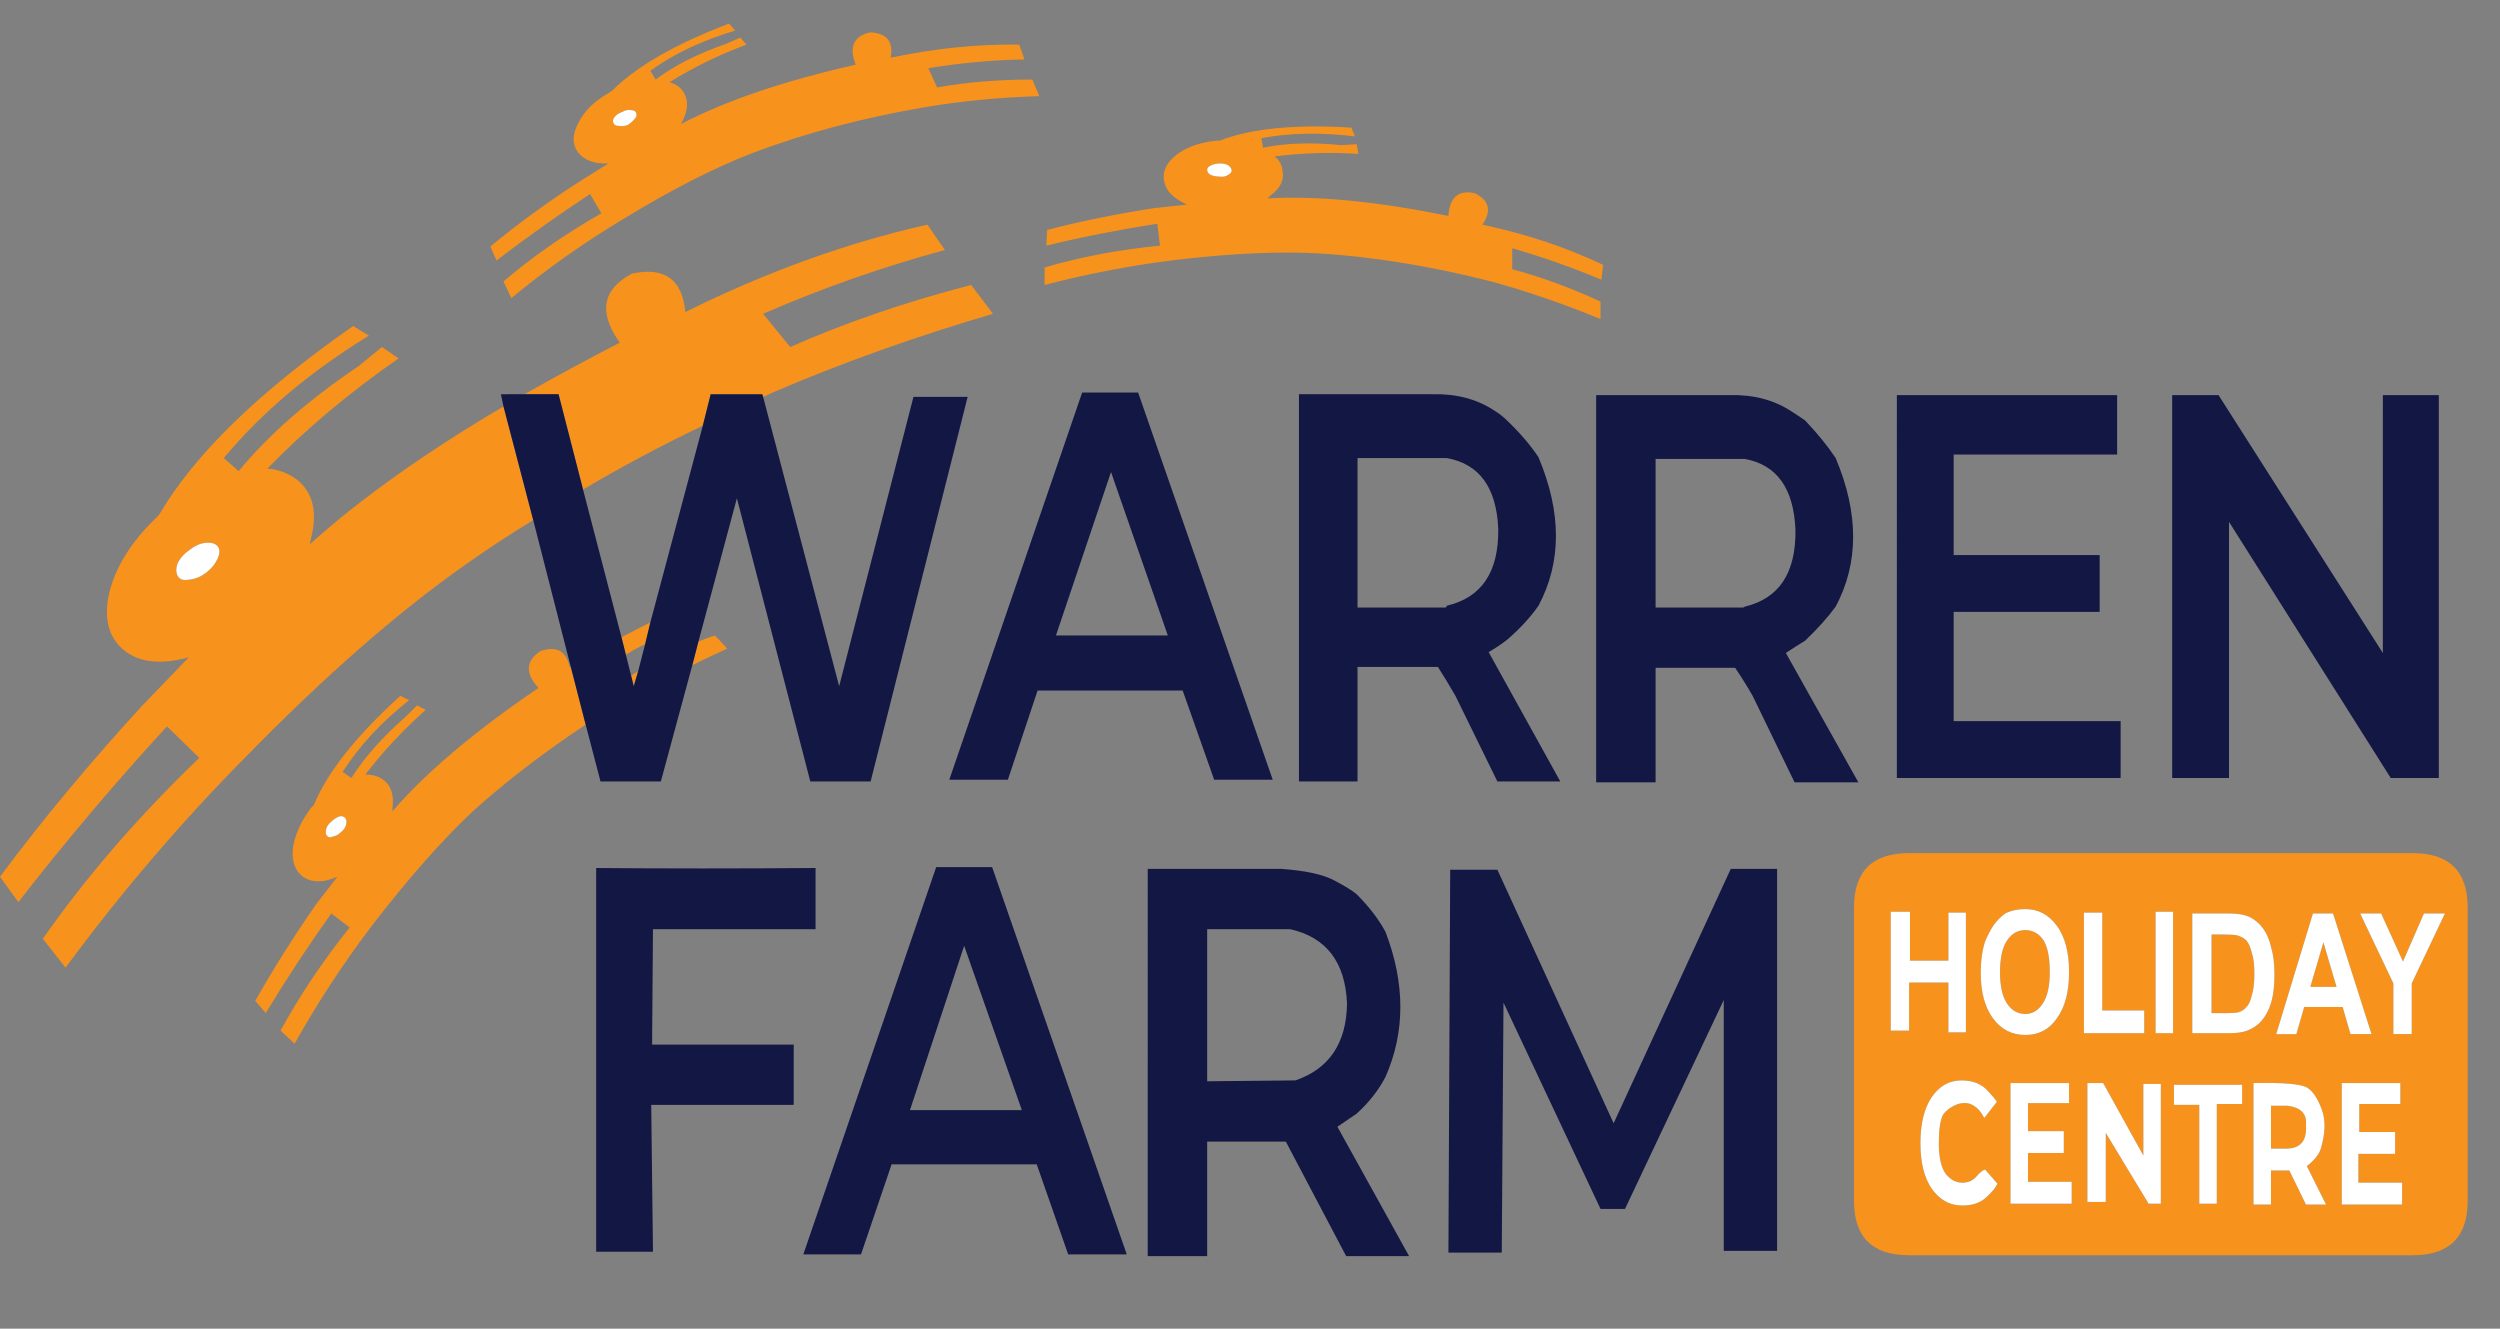
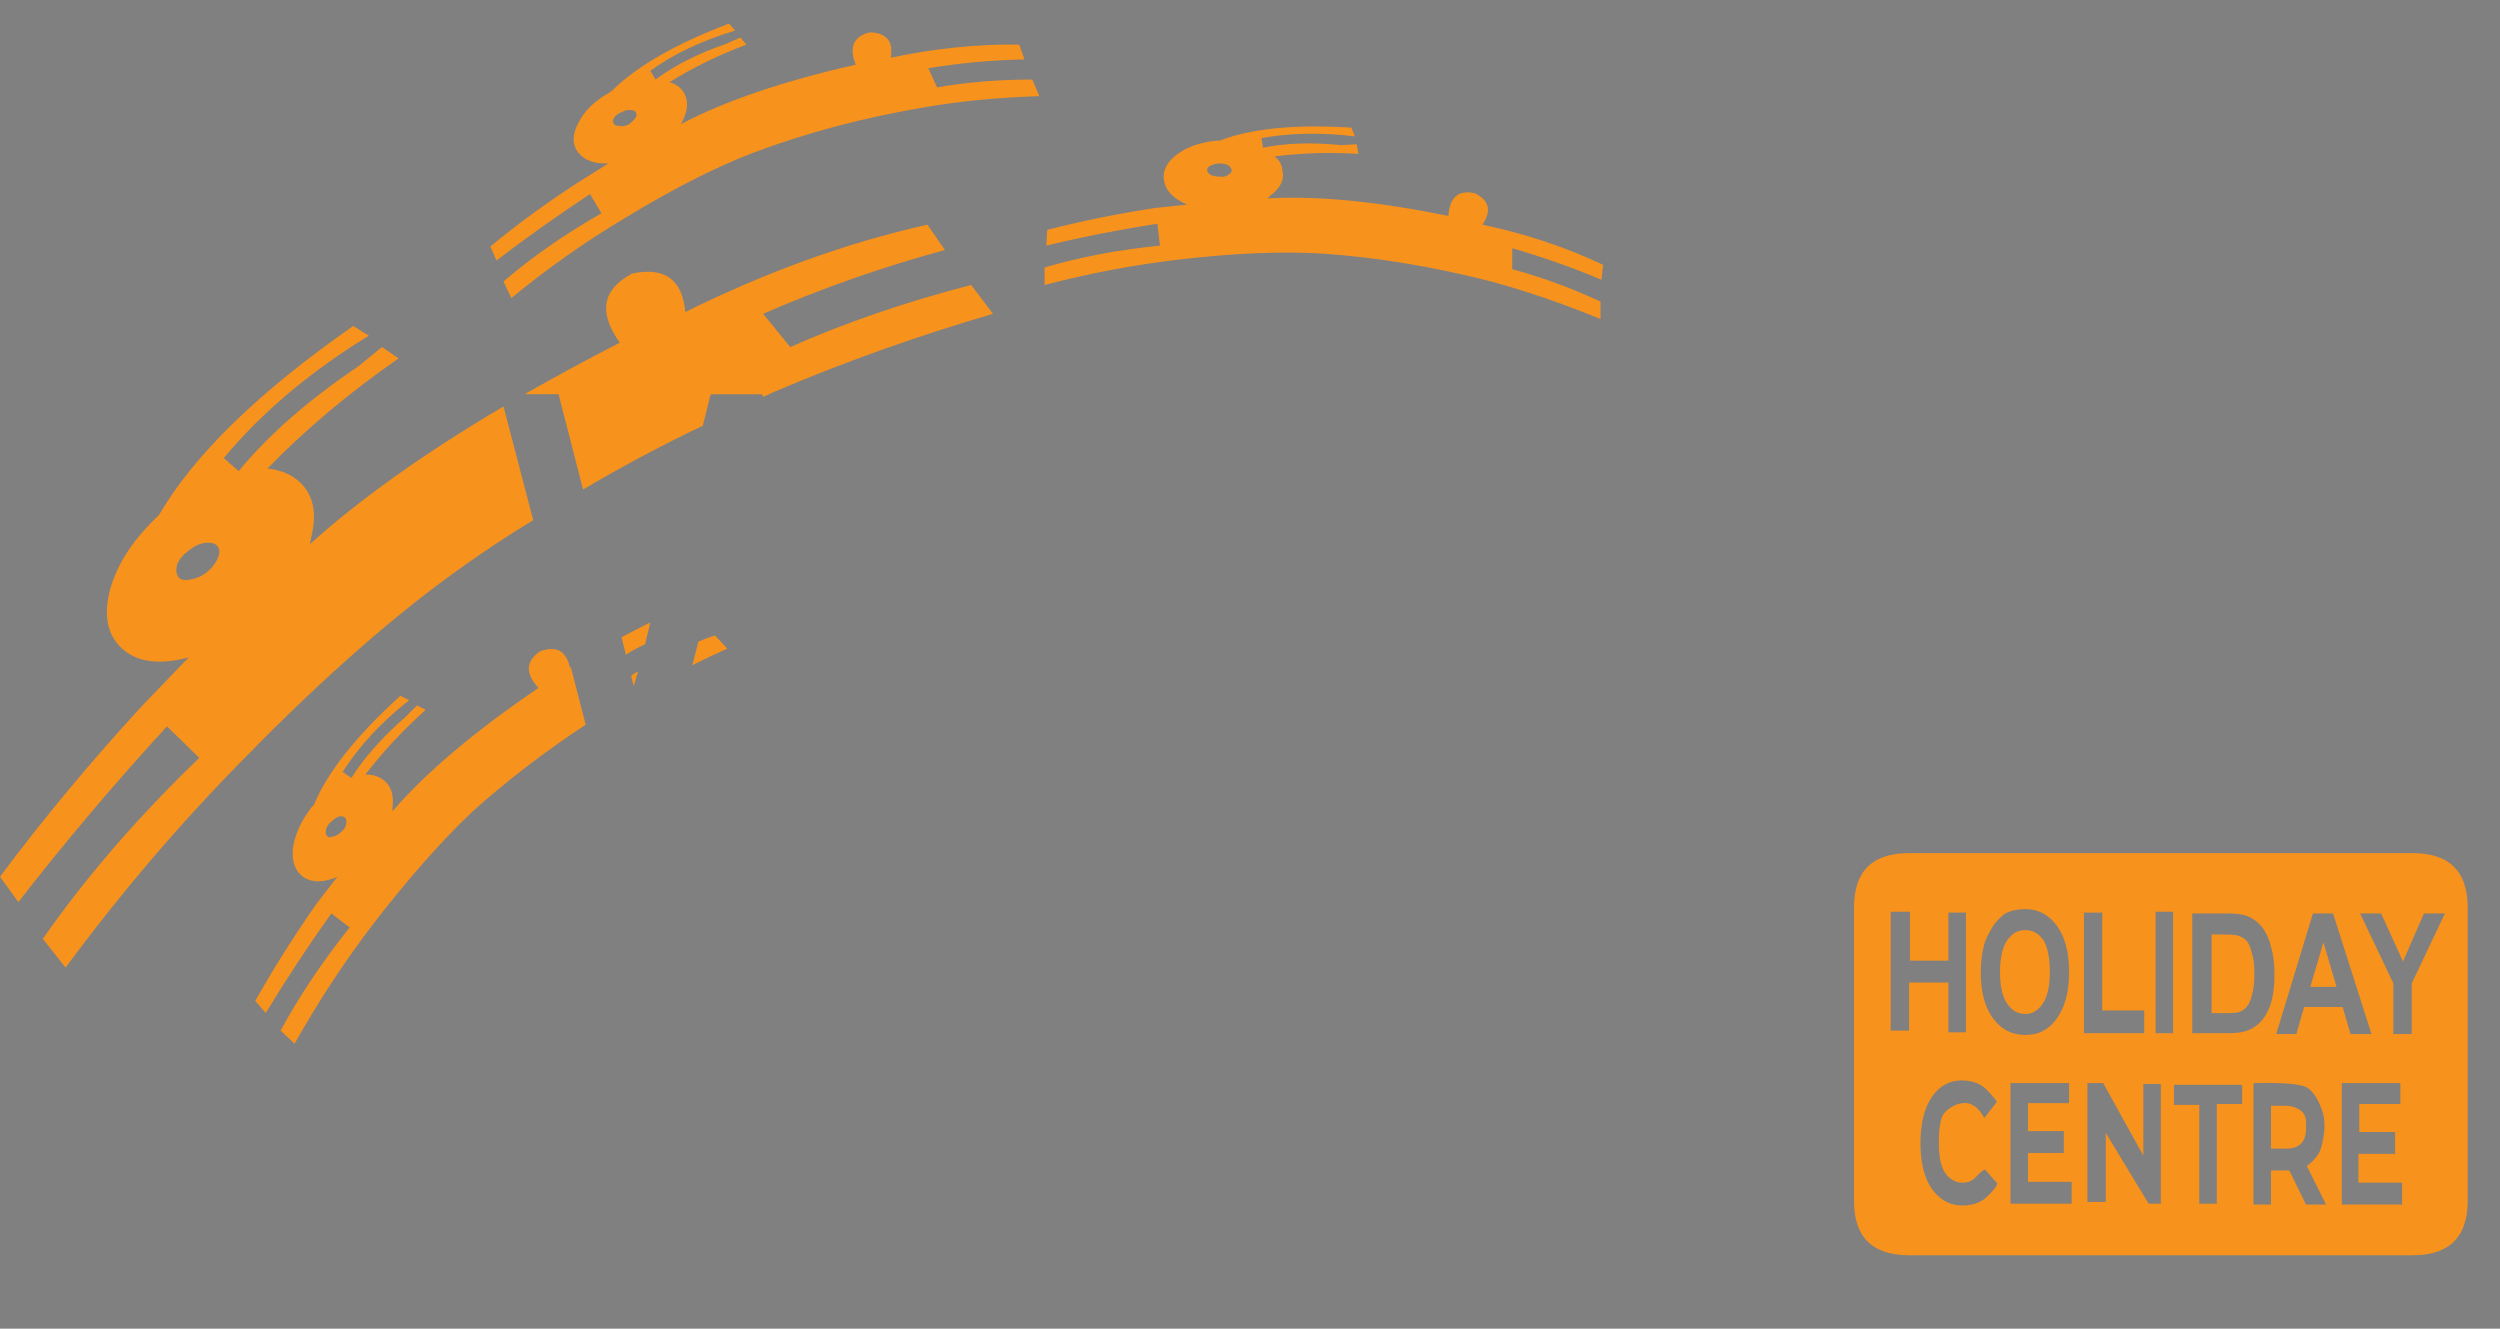
<svg xmlns="http://www.w3.org/2000/svg" version="1.1" id="Layer_5" x="0px" y="0px" width="143px" height="76px" viewBox="0 0 143 76" enable-background="new 0 0 143 76" xml:space="preserve">
  <rect x="0" y="0" width="143" height="76" fill="#808080" stroke="none" />
  <path fill-rule="evenodd" clip-rule="evenodd" fill="#F7921D" d="M82.85,12.35c0.067-1.067,0.567-1.5,1.5-1.3  c0.834,0.4,0.983,1,0.45,1.8c2.5,0.533,4.8,1.3,6.9,2.3L91.6,16c-1.666-0.7-3.366-1.3-5.1-1.8v1.2c1.634,0.434,3.316,1.05,5.05,1.85  v1c-2.1-0.867-4.184-1.583-6.25-2.15c-3.399-0.867-6.649-1.4-9.75-1.6c-2.3-0.133-5.017-0.017-8.15,0.35  c-2.533,0.3-5.083,0.783-7.65,1.45v-1c2.033-0.6,4.233-1.017,6.6-1.25L66.2,12.8c-2.167,0.333-4.284,0.75-6.35,1.25l0.05-0.9  c1.934-0.5,3.983-0.917,6.15-1.25l1.85-0.2c-0.767-0.333-1.2-0.767-1.3-1.3c-0.133-0.566,0.1-1.083,0.7-1.55  c0.567-0.434,1.317-0.7,2.25-0.8c0.067,0,0.133,0,0.2,0c1.8-0.7,4.316-0.95,7.55-0.75l0.2,0.5c-1.934-0.233-3.717-0.2-5.35,0.1  l0.1,0.55C73.517,8.183,75,8.133,76.7,8.3L77.6,8.25L77.7,8.8c-1.667-0.1-3.267-0.05-4.8,0.15c0.267,0.2,0.416,0.45,0.449,0.75  c0.134,0.566-0.1,1.066-0.699,1.5c-0.034,0.033-0.084,0.083-0.15,0.15C75.3,11.183,78.75,11.517,82.85,12.35z M110.5,62.75  c-0.434,0.634-0.65,1.517-0.65,2.65c0,1.1,0.217,1.966,0.65,2.6c0.434,0.6,0.967,0.917,1.6,0.95c0.634,0.033,1.134-0.117,1.5-0.45  c0.367-0.333,0.584-0.6,0.65-0.8l-0.7-0.8c-0.133,0.033-0.3,0.166-0.5,0.399s-0.467,0.351-0.8,0.351c-0.366,0-0.684-0.167-0.95-0.5  c-0.267-0.367-0.399-0.95-0.399-1.75c0-0.801,0.083-1.351,0.25-1.65c0.199-0.267,0.483-0.467,0.85-0.6  c0.366-0.101,0.667-0.067,0.9,0.1c0.233,0.134,0.433,0.366,0.6,0.7l0.7-0.9c0.066,0-0.084-0.2-0.45-0.6  c-0.366-0.434-0.884-0.65-1.55-0.65C111.5,61.8,110.934,62.116,110.5,62.75z M112.45,52.2h-1v2.75h-2.2v-2.8h-1.1v6.8h1.05V56.2  h2.25v2.85h1V52.2z M116.9,53.8c0.233,0.4,0.35,1,0.35,1.8c0,0.801-0.134,1.4-0.4,1.801c-0.267,0.399-0.6,0.6-1,0.6  c-0.433,0-0.783-0.2-1.05-0.6c-0.267-0.4-0.399-1-0.399-1.801c0-0.8,0.133-1.399,0.399-1.8c0.267-0.399,0.617-0.6,1.05-0.6  C116.283,53.2,116.634,53.4,116.9,53.8z M120.25,52.2h-1.05V59.1h3.45v-1.3h-2.4V52.2z M118.35,55.6  c0-1.133-0.233-2.017-0.699-2.649c-0.467-0.634-1.067-0.95-1.801-0.95c-0.433,0-0.816,0.083-1.149,0.25  c-0.233,0.167-0.45,0.384-0.65,0.65c-0.2,0.3-0.366,0.616-0.5,0.949c-0.166,0.5-0.25,1.101-0.25,1.801c0,1.1,0.233,1.966,0.7,2.6  s1.083,0.95,1.85,0.95s1.367-0.316,1.801-0.95C118.116,57.616,118.35,56.733,118.35,55.6z M109.2,71.8c-2.101,0-3.15-1.033-3.15-3.1  V51.9c0-2.067,1.05-3.101,3.15-3.101H138c2.1,0,3.15,1.033,3.15,3.101v16.8c0,2.066-1.051,3.1-3.15,3.1H109.2z M118.35,63.1V61.95  H115v6.899h3.5V67.6H116V65.95h2.05V64.7H116V63.1H118.35z M120.3,61.95H119.4v6.8h1.05V64.8l2.45,4.05h0.699V62h-1v4.1L120.3,61.95  z M128.25,63.15V62.05h-3.9v1.15h1.45v5.649h1V63.15H128.25z M129.9,63.25h0.949c0.767,0.1,1.117,0.467,1.051,1.1  c0.066,0.867-0.284,1.317-1.051,1.351H129.9V63.25z M124.3,52.15h-1V59.1h1V52.15z M129.9,54.15c-0.101-0.434-0.267-0.801-0.5-1.101  s-0.517-0.517-0.851-0.649c-0.267-0.101-0.633-0.15-1.1-0.15h-2.05v6.85h2.1c0.434,0,0.783-0.05,1.05-0.149  c0.334-0.134,0.601-0.316,0.8-0.55c0.267-0.301,0.467-0.7,0.601-1.2c0.1-0.4,0.149-0.884,0.149-1.45  C130.1,55.116,130.033,54.583,129.9,54.15z M127.95,53.5c0.233,0.066,0.416,0.167,0.55,0.3c0.134,0.167,0.233,0.4,0.3,0.7  c0.101,0.267,0.15,0.667,0.15,1.2s-0.05,0.95-0.15,1.25c-0.066,0.3-0.166,0.517-0.3,0.649c-0.1,0.134-0.25,0.233-0.45,0.301  c-0.133,0.033-0.366,0.05-0.7,0.05h-0.85v-4.5h0.55C127.483,53.45,127.783,53.467,127.95,53.5z M133.65,56.45h-1.5l0.75-2.55  L133.65,56.45z M133.45,52.25h-1.15l-2.1,6.9h1.149l0.45-1.551h2.2l0.45,1.551h1.2L133.45,52.25z M139.85,52.25h-1.199l-1.2,2.75  l-1.25-2.75H135l1.9,4v2.9h1.05v-2.9L139.85,52.25z M130.85,66.95c0.034,0,0.067,0,0.101,0l0.95,1.95h1.149l-1.1-2.2  c0.434-0.334,0.7-0.667,0.8-1c0.267-0.9,0.283-1.65,0.05-2.25c-0.233-0.634-0.517-1.05-0.85-1.25c-0.367-0.2-1.384-0.283-3.05-0.25  v6.95h1v-1.95H130.85z M70.45,9.75c0-0.1-0.067-0.2-0.2-0.3c-0.133-0.067-0.283-0.1-0.45-0.1c-0.2,0-0.367,0.033-0.5,0.1  c-0.167,0.066-0.25,0.15-0.25,0.25c0,0.133,0.067,0.233,0.2,0.3s0.3,0.1,0.5,0.1c0.2,0.033,0.367,0,0.5-0.1  C70.383,9.933,70.45,9.85,70.45,9.75z M137.3,63.15v-1.2h-3.35v6.95h3.45v-1.25h-2.5V66h2.1v-1.25h-2.05v-1.6H137.3z M53.1,3.9  L53.6,5c1.7-0.3,3.517-0.45,5.45-0.45l0.4,0.95c-2.3,0.067-4.517,0.283-6.65,0.65c-3.5,0.6-6.75,1.467-9.75,2.6  c-2.167,0.833-4.617,2.083-7.35,3.75c-2.233,1.333-4.383,2.85-6.45,4.55L28.8,16.1c1.633-1.4,3.5-2.7,5.6-3.9l-0.65-1.1  c-1.867,1.233-3.65,2.5-5.35,3.8l-0.35-0.8c1.567-1.3,3.284-2.55,5.15-3.75l1.6-1C34,9.383,33.417,9.167,33.05,8.7  C32.717,8.233,32.733,7.667,33.1,7c0.333-0.667,0.917-1.233,1.75-1.7c0.033-0.033,0.083-0.066,0.15-0.1  c1.4-1.4,3.633-2.684,6.7-3.85l0.35,0.4c-1.9,0.567-3.517,1.333-4.85,2.3l0.3,0.5c1.067-0.8,2.417-1.483,4.05-2.05l0.8-0.35  l0.35,0.4c-1.6,0.6-3.067,1.317-4.4,2.15c0.333,0.1,0.583,0.267,0.75,0.5c0.333,0.466,0.333,1.033,0,1.7  c-0.033,0.067-0.066,0.133-0.1,0.2c2.533-1.333,5.867-2.467,10-3.4c-0.4-1-0.133-1.617,0.8-1.85c0.967,0.033,1.367,0.517,1.2,1.45  c2.533-0.533,4.983-0.783,7.35-0.75l0.3,0.85C56.767,3.433,54.933,3.6,53.1,3.9z M40.2,24.35c-2.367,1.133-4.65,2.35-6.85,3.65  l-1.4-5.45H30c1.7-0.966,3.517-1.95,5.45-2.95c-1.233-1.733-1-3.05,0.7-3.95c1.867-0.4,2.883,0.333,3.05,2.2  c4.633-2.3,9.25-3.967,13.85-5l1,1.45c-3.566,0.967-7.033,2.184-10.4,3.65l1.55,1.9c3.167-1.4,6.617-2.583,10.35-3.55l1.25,1.65  c-4.433,1.3-8.633,2.8-12.6,4.5c-0.2,0.1-0.383,0.183-0.55,0.25l-0.05-0.15h-2.95L40.2,24.35z M39.6,38.05l0.35-1.35  c0.3-0.133,0.617-0.25,0.95-0.35l0.7,0.75C40.933,37.4,40.267,37.717,39.6,38.05z M32.65,38.15l0.85,3.3  c-2.367,1.566-4.517,3.217-6.45,4.95c-1.767,1.666-3.667,3.816-5.7,6.449c-1.633,2.134-3.133,4.417-4.5,6.851l-0.8-0.75  c1.067-1.967,2.383-3.934,3.95-5.9l-1.05-0.8c-1.333,1.866-2.583,3.767-3.75,5.7l-0.6-0.7c1.033-1.833,2.2-3.684,3.5-5.55l1.2-1.55  c-0.767,0.333-1.4,0.35-1.9,0.05c-0.5-0.334-0.717-0.884-0.65-1.65c0.1-0.767,0.45-1.55,1.05-2.35  c0.034-0.033,0.083-0.084,0.15-0.15c0.767-1.866,2.417-3.95,4.95-6.25l0.5,0.25c-1.6,1.267-2.867,2.634-3.8,4.101l0.5,0.35  c0.733-1.167,1.767-2.333,3.1-3.5l0.65-0.65l0.5,0.25c-1.333,1.2-2.483,2.434-3.45,3.7c0.367,0,0.684,0.084,0.95,0.25  c0.5,0.334,0.7,0.884,0.6,1.65c0,0.066,0,0.133,0,0.2c1.933-2.233,4.716-4.584,8.35-7.051c-0.767-0.833-0.733-1.533,0.1-2.1  c0.934-0.333,1.5-0.017,1.7,0.95L32.65,38.15z M28.8,23.25l1.7,6.5c-1.367,0.833-2.683,1.7-3.95,2.6  c-3.833,2.7-7.983,6.333-12.45,10.9c-3.7,3.733-7.15,7.767-10.35,12.1L2.45,53.7c2.466-3.533,5.45-6.983,8.95-10.351l-1.85-1.8  c-3,3.267-5.833,6.617-8.5,10.05L0,50.15c2.433-3.267,5.15-6.534,8.15-9.801l2.65-2.75c-1.6,0.433-2.833,0.3-3.7-0.4  c-0.9-0.733-1.184-1.833-0.85-3.3c0.367-1.467,1.233-2.867,2.6-4.2c0.1-0.1,0.183-0.184,0.25-0.25c2-3.434,5.7-7.034,11.1-10.8  l0.9,0.55c-3.367,2.066-6.133,4.4-8.3,7l0.85,0.75c1.7-2.067,3.983-4.067,6.85-6l1.35-1.1l0.95,0.65  c-2.833,1.967-5.333,4.067-7.5,6.3c0.667,0.067,1.233,0.284,1.7,0.65c0.9,0.733,1.167,1.833,0.8,3.3  c-0.028,0.141-0.053,0.266-0.075,0.375C20.649,28.503,24.341,25.878,28.8,23.25z M18.95,47c-0.167,0.134-0.267,0.283-0.3,0.45  c-0.033,0.166-0.017,0.283,0.05,0.35c0.066,0.101,0.183,0.117,0.35,0.05c0.167-0.033,0.317-0.116,0.45-0.25  c0.167-0.133,0.267-0.283,0.3-0.449c0.034-0.167,0.017-0.284-0.05-0.351c-0.067-0.1-0.183-0.133-0.35-0.1  C19.233,46.767,19.083,46.866,18.95,47z M10.85,31.45c-0.333,0.233-0.567,0.5-0.7,0.8c-0.1,0.3-0.083,0.55,0.05,0.75  c0.133,0.167,0.35,0.217,0.65,0.15c0.333-0.033,0.65-0.167,0.95-0.4c0.3-0.233,0.517-0.5,0.65-0.8c0.133-0.3,0.133-0.534,0-0.7  s-0.367-0.233-0.7-0.2C11.45,31.083,11.15,31.217,10.85,31.45z M35.15,6.7c-0.1,0.133-0.117,0.25-0.05,0.35  c0.033,0.1,0.133,0.15,0.3,0.15c0.167,0.033,0.333,0.017,0.5-0.05c0.167-0.1,0.3-0.217,0.4-0.35c0.1-0.1,0.133-0.2,0.1-0.3  c-0.033-0.133-0.133-0.2-0.3-0.2c-0.167-0.033-0.333,0-0.5,0.1C35.4,6.467,35.25,6.567,35.15,6.7z M37.2,35.6l-0.3,1.25  c-0.367,0.167-0.733,0.367-1.1,0.6l-0.25-1C36.117,36.15,36.667,35.867,37.2,35.6z M36.1,38.65c0.133-0.1,0.267-0.183,0.4-0.25  l-0.25,0.85L36.1,38.65z" />
-   <path fill-rule="evenodd" clip-rule="evenodd" fill="#FFFFFF" d="M118.35,55.6c0,1.134-0.233,2.017-0.699,2.65  c-0.434,0.634-1.034,0.95-1.801,0.95s-1.383-0.316-1.85-0.95s-0.7-1.5-0.7-2.6c0-0.7,0.084-1.301,0.25-1.801  c0.134-0.333,0.3-0.649,0.5-0.949c0.2-0.267,0.417-0.483,0.65-0.65c0.333-0.167,0.717-0.25,1.149-0.25  c0.733,0,1.334,0.316,1.801,0.95C118.116,53.583,118.35,54.467,118.35,55.6z M120.25,52.2v5.6h2.4v1.3h-3.45V52.2H120.25z   M116.9,53.8c-0.267-0.399-0.617-0.6-1.051-0.6c-0.433,0-0.783,0.2-1.05,0.6c-0.267,0.4-0.399,1-0.399,1.8  c0,0.801,0.133,1.4,0.399,1.801c0.267,0.399,0.617,0.6,1.05,0.6c0.4,0,0.733-0.2,1-0.6c0.267-0.4,0.4-1,0.4-1.801  C117.25,54.8,117.134,54.2,116.9,53.8z M112.45,52.2v6.85h-1V56.2h-2.25v2.75h-1.05v-6.8h1.1v2.8h2.2V52.2H112.45z M110.5,62.75  c0.434-0.634,1-0.95,1.7-0.95c0.666,0,1.184,0.217,1.55,0.65c0.366,0.399,0.517,0.6,0.45,0.6l-0.7,0.9  c-0.167-0.334-0.366-0.566-0.6-0.7c-0.233-0.167-0.534-0.2-0.9-0.1c-0.366,0.133-0.65,0.333-0.85,0.6  c-0.167,0.3-0.25,0.85-0.25,1.65c0,0.8,0.133,1.383,0.399,1.75c0.267,0.333,0.584,0.5,0.95,0.5c0.333,0,0.6-0.117,0.8-0.351  s0.367-0.366,0.5-0.399l0.7,0.8c-0.066,0.2-0.283,0.467-0.65,0.8c-0.366,0.333-0.866,0.483-1.5,0.45  c-0.633-0.033-1.166-0.351-1.6-0.95c-0.434-0.634-0.65-1.5-0.65-2.6C109.85,64.267,110.066,63.384,110.5,62.75z M120.3,61.95  l2.3,4.149V62h1v6.85H122.9l-2.45-4.05v3.95h-1.05v-6.8H120.3z M118.35,63.1H116V64.7h2.05v1.25H116V67.6h2.5v1.25H115V61.95h3.35  V63.1z M139.85,52.25l-1.899,4v2.9h-1.05v-2.9l-1.9-4h1.2l1.25,2.75l1.2-2.75H139.85z M133.45,52.25l2.2,6.9h-1.2L134,57.6h-2.2  l-0.45,1.551H130.2l2.1-6.9H133.45z M133.65,56.45l-0.75-2.55l-0.75,2.55H133.65z M127.95,53.5c-0.167-0.033-0.467-0.05-0.9-0.05  h-0.55v4.5h0.85c0.334,0,0.567-0.017,0.7-0.05c0.2-0.067,0.351-0.167,0.45-0.301c0.134-0.133,0.233-0.35,0.3-0.649  c0.101-0.3,0.15-0.717,0.15-1.25s-0.05-0.934-0.15-1.2c-0.066-0.3-0.166-0.533-0.3-0.7C128.366,53.667,128.184,53.566,127.95,53.5z   M129.9,54.15c0.133,0.433,0.199,0.966,0.199,1.6c0,0.566-0.05,1.05-0.149,1.45c-0.134,0.5-0.334,0.899-0.601,1.2  c-0.199,0.233-0.466,0.416-0.8,0.55c-0.267,0.1-0.616,0.149-1.05,0.149h-2.1v-6.85h2.05c0.467,0,0.833,0.05,1.1,0.15  c0.334,0.133,0.617,0.35,0.851,0.649S129.8,53.717,129.9,54.15z M124.3,52.15V59.1h-1V52.15H124.3z M129.9,63.25v2.45h0.949  c0.767-0.033,1.117-0.483,1.051-1.351c0.066-0.633-0.284-1-1.051-1.1H129.9z M128.25,63.15h-1.45v5.699h-1V63.2h-1.45v-1.15h3.9  V63.15z M130.85,66.95H129.9v1.95h-1v-6.95c1.666-0.033,2.683,0.05,3.05,0.25c0.333,0.2,0.616,0.616,0.85,1.25  c0.233,0.6,0.217,1.35-0.05,2.25c-0.1,0.333-0.366,0.666-0.8,1l1.1,2.2H131.9l-0.95-1.95C130.917,66.95,130.884,66.95,130.85,66.95z   M137.3,63.15h-2.35v1.6H137V66h-2.1v1.65h2.5v1.25h-3.45v-6.95h3.35V63.15z M70.45,9.75c0,0.1-0.067,0.183-0.2,0.25  c-0.133,0.1-0.3,0.133-0.5,0.1c-0.2,0-0.367-0.033-0.5-0.1s-0.2-0.167-0.2-0.3c0-0.1,0.083-0.184,0.25-0.25  c0.133-0.067,0.3-0.1,0.5-0.1c0.167,0,0.317,0.033,0.45,0.1C70.383,9.55,70.45,9.65,70.45,9.75z M35.15,6.7  c0.1-0.133,0.25-0.233,0.45-0.3c0.167-0.1,0.333-0.133,0.5-0.1c0.167,0,0.267,0.067,0.3,0.2c0.033,0.1,0,0.2-0.1,0.3  c-0.1,0.133-0.233,0.25-0.4,0.35c-0.167,0.067-0.333,0.083-0.5,0.05c-0.167,0-0.267-0.05-0.3-0.15  C35.033,6.95,35.05,6.833,35.15,6.7z M10.85,31.45c0.3-0.233,0.6-0.367,0.9-0.4c0.333-0.033,0.567,0.034,0.7,0.2s0.133,0.4,0,0.7  c-0.133,0.3-0.35,0.566-0.65,0.8c-0.3,0.233-0.617,0.367-0.95,0.4c-0.3,0.067-0.517,0.017-0.65-0.15c-0.133-0.2-0.15-0.45-0.05-0.75  C10.283,31.95,10.517,31.683,10.85,31.45z M18.95,47c0.133-0.134,0.283-0.233,0.45-0.3c0.167-0.033,0.283,0,0.35,0.1  c0.067,0.066,0.083,0.184,0.05,0.351c-0.033,0.166-0.133,0.316-0.3,0.449c-0.133,0.134-0.283,0.217-0.45,0.25  c-0.167,0.067-0.283,0.051-0.35-0.05c-0.067-0.066-0.083-0.184-0.05-0.35C18.683,47.283,18.783,47.134,18.95,47z" />
-   <path fill-rule="evenodd" clip-rule="evenodd" fill="#131744" d="M126.9,22.6l9.399,14.75V22.6h3.2v21.9h-2.75l-9.25-14.65V44.5  h-3.25V22.6H126.9z M103.25,24.05c0.7,0.733,1.283,1.45,1.75,2.15c1.333,3.167,1.333,6,0,8.5c-0.467,0.633-1.05,1.283-1.75,1.95  c-0.333,0.2-0.7,0.434-1.1,0.7l4.149,7.4h-3.649l-2.4-4.95c-0.366-0.633-0.7-1.167-1-1.6H94.7v6.55h-3.4V22.6h7.65  c1.366-0.033,2.55,0.283,3.55,0.95C102.767,23.717,103.017,23.883,103.25,24.05z M121.1,22.6V26h-9.35v5.75h8.35V35h-8.35v6.25h9.55  v3.25h-12.8V22.6H121.1z M85.5,23.5c0.267,0.167,0.5,0.35,0.7,0.55c0.733,0.7,1.333,1.4,1.8,2.1c1.333,3.167,1.333,6,0,8.5  c-0.467,0.667-1.066,1.317-1.8,1.95c-0.3,0.233-0.65,0.467-1.05,0.7l4.1,7.4h-3.6l-2.4-4.9c-0.366-0.633-0.7-1.183-1-1.65h-4.6v6.55  H74.3V22.55h7.65C83.316,22.517,84.5,22.833,85.5,23.5z M85.7,30.25c-0.101-2.367-1.084-3.717-2.95-4.05h-5.1v8.55h5.05  c0.033-0.033,0.05-0.067,0.05-0.1C84.75,34.183,85.733,32.717,85.7,30.25z M99.8,26.25h-5.1v8.5h5c0.033,0,0.066-0.017,0.1-0.05  c1.967-0.467,2.934-1.934,2.9-4.4C102.6,27.933,101.634,26.583,99.8,26.25z M101.65,71.55H98.6V57.2L92.95,69.15h-1.4L86,57.35  L85.9,71.65H82.85l0.101-21.9h2.7l6.649,14.5L99,49.7h2.65V71.55z M65.1,22.45L72.8,44.6h-3.35l-1.8-5.1h-8.3l-1.7,5.1H54.3  l7.6-22.149H65.1z M30,22.55h1.95l1.4,5.45l2.2,8.45l0.25,1l0.3,1.2l0.15,0.6l0.25-0.85l0.4-1.55l0.3-1.25l3-11.25l0.45-1.8h2.95  l0.05,0.15L48,39.25l4.25-16.55h3.1l-5.55,22h-3.45l-4.2-16.2l-2.2,8.2l-0.35,1.35l-1.8,6.65h-3.45l-0.85-3.25l-0.85-3.3l-2.15-8.4  l-1.7-6.5l-0.15-0.7H30z M63.55,27l-3.15,9.35h6.4L63.55,27z M37.3,59.75h8.1v3.45h-8.15l0.1,8.399H34.1V49.65  c3.867,0.033,8.05,0.033,12.55,0v3.5h-9.3L37.3,59.75z M79.25,53.3c1.134,2.967,1.134,5.733,0,8.3c-0.4,0.767-0.95,1.467-1.65,2.101  c-0.333,0.233-0.699,0.483-1.1,0.75l4.1,7.399H77l-3.45-6.55h-4.5v6.55h-3.4V49.7h7.65c1.367,0.1,2.367,0.316,3,0.649  c0.634,0.334,1.066,0.601,1.3,0.801C78.3,51.85,78.85,52.566,79.25,53.3z M77.05,57.4c-0.1-2.367-1.184-3.784-3.25-4.25h-4.75v8.699  l5.05-0.05C76.033,61.134,77.017,59.667,77.05,57.4z M61.1,71.75l-1.8-5.15H51l-1.75,5.15h-3.3l7.6-22.15h3.2l7.7,22.15H61.1z   M58.45,63.5l-3.3-9.4l-3.1,9.4H58.45z" />
</svg>